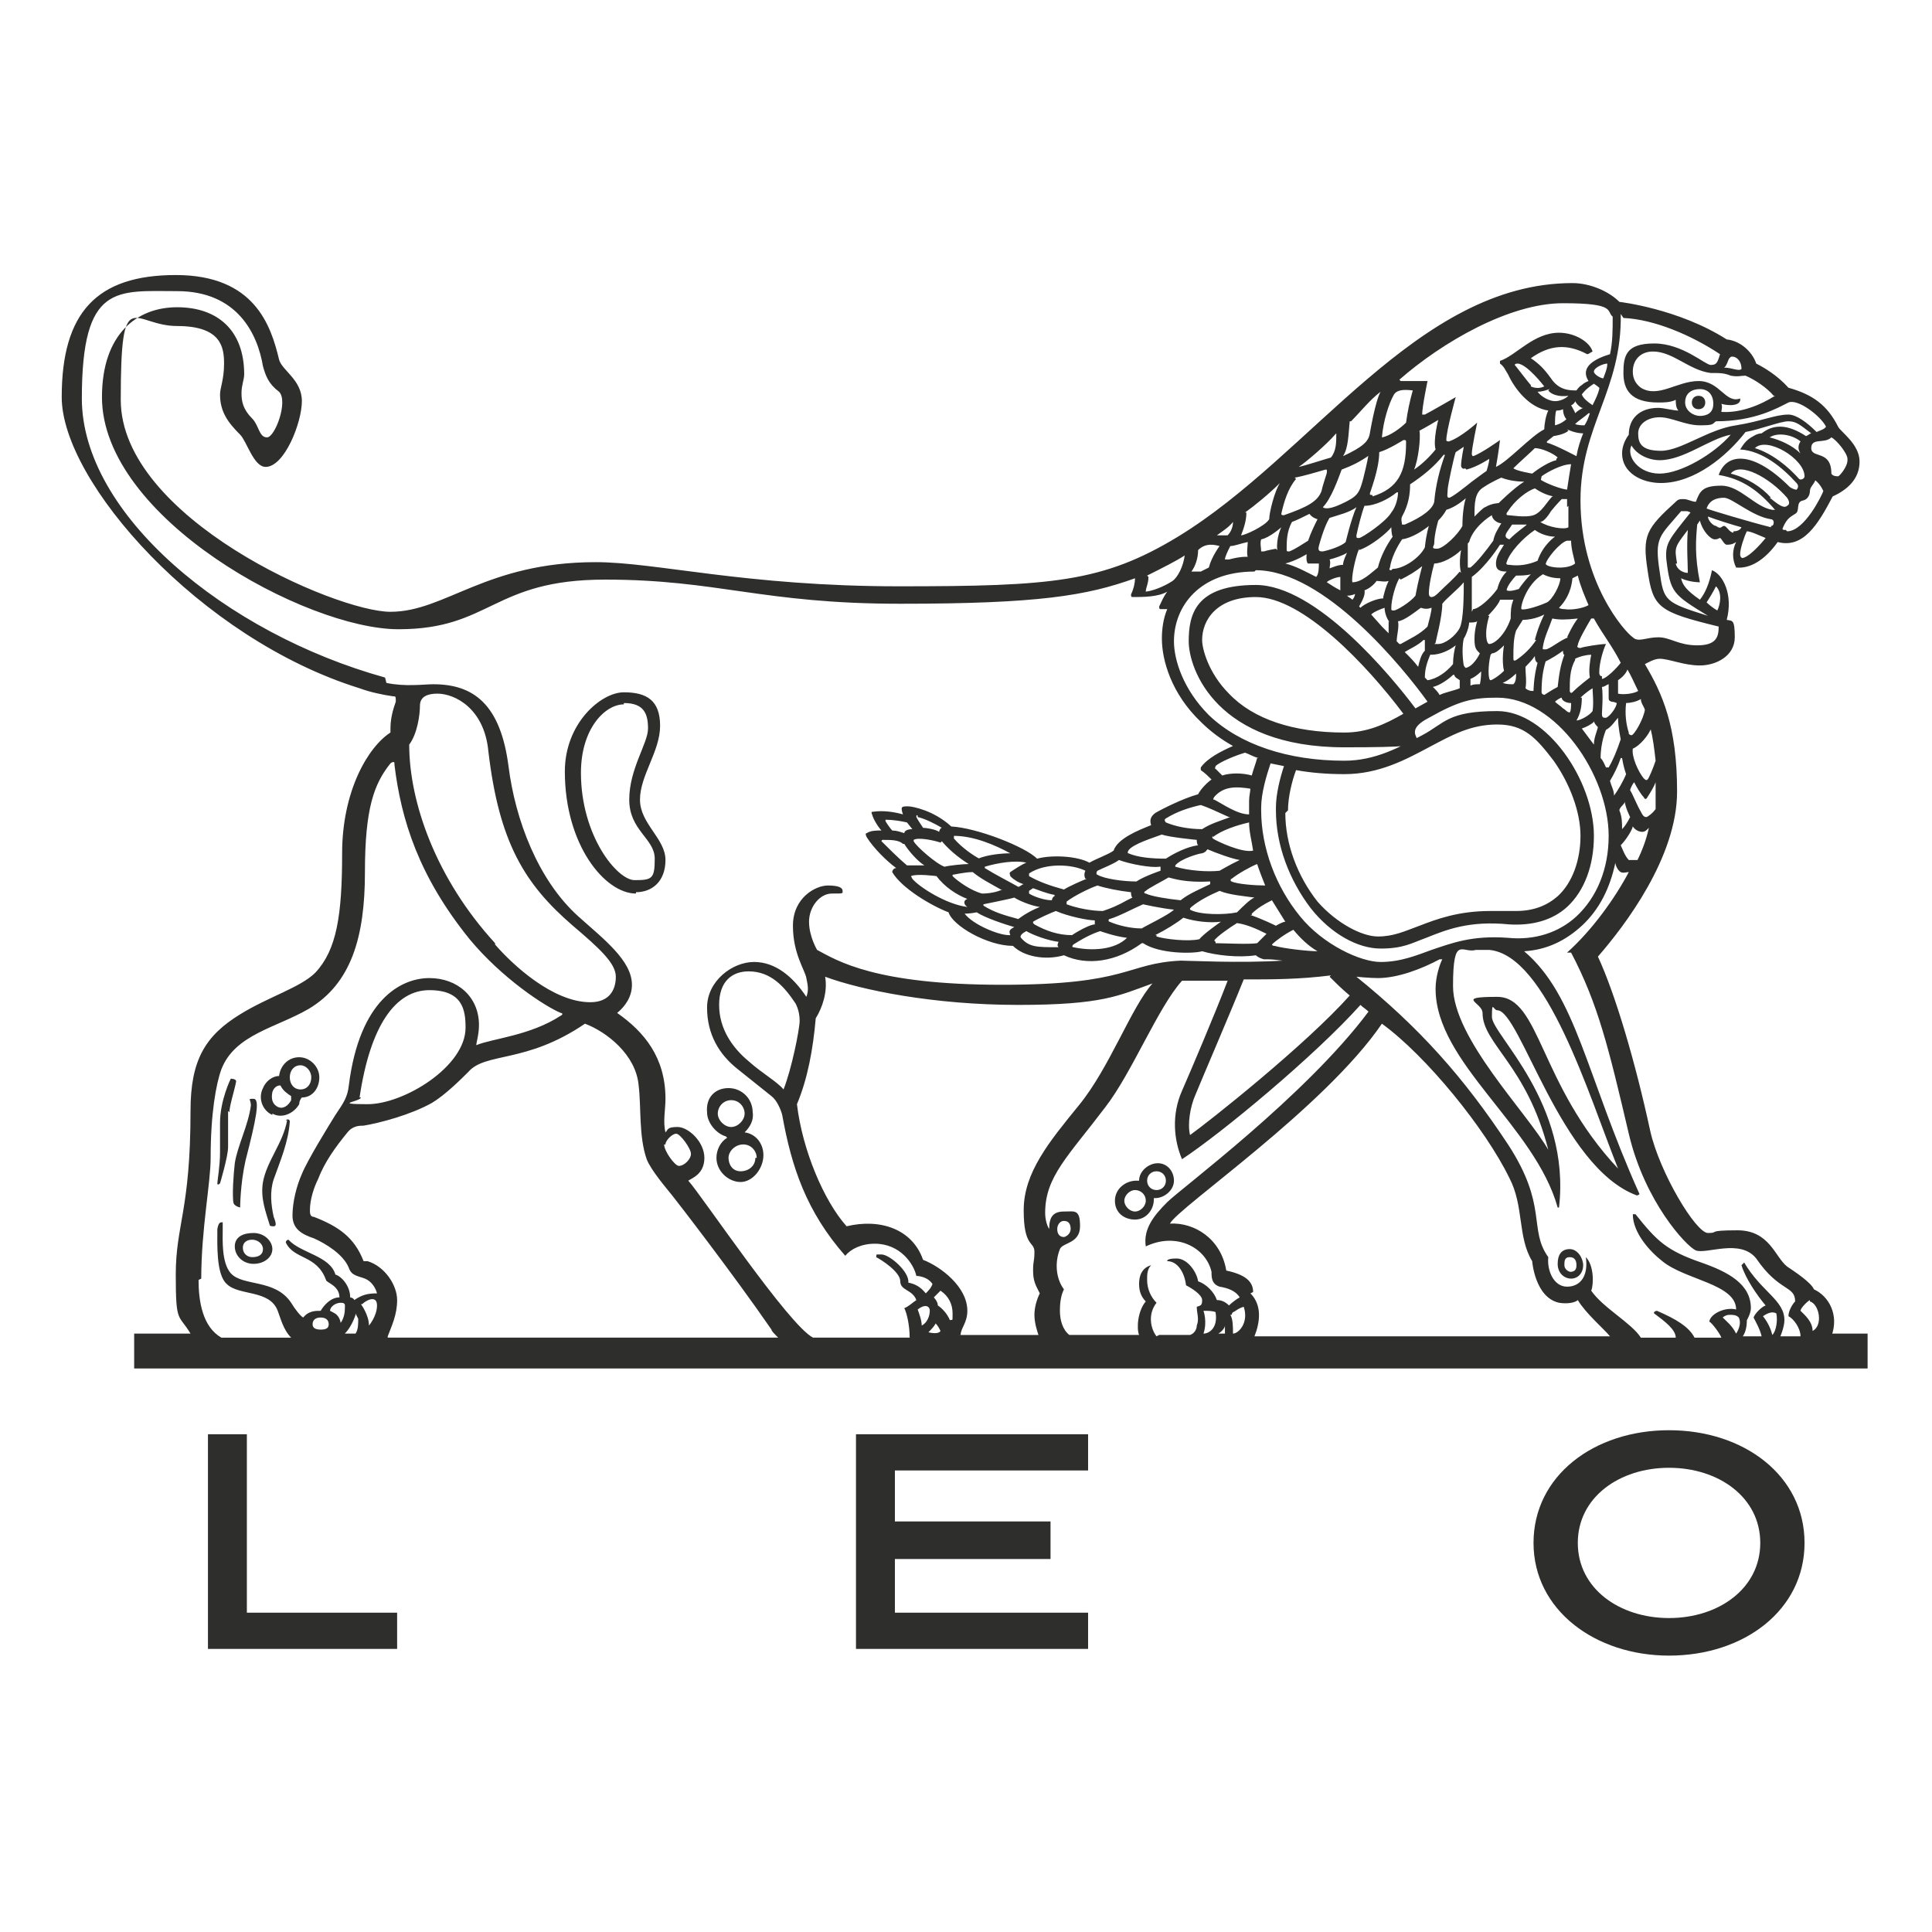
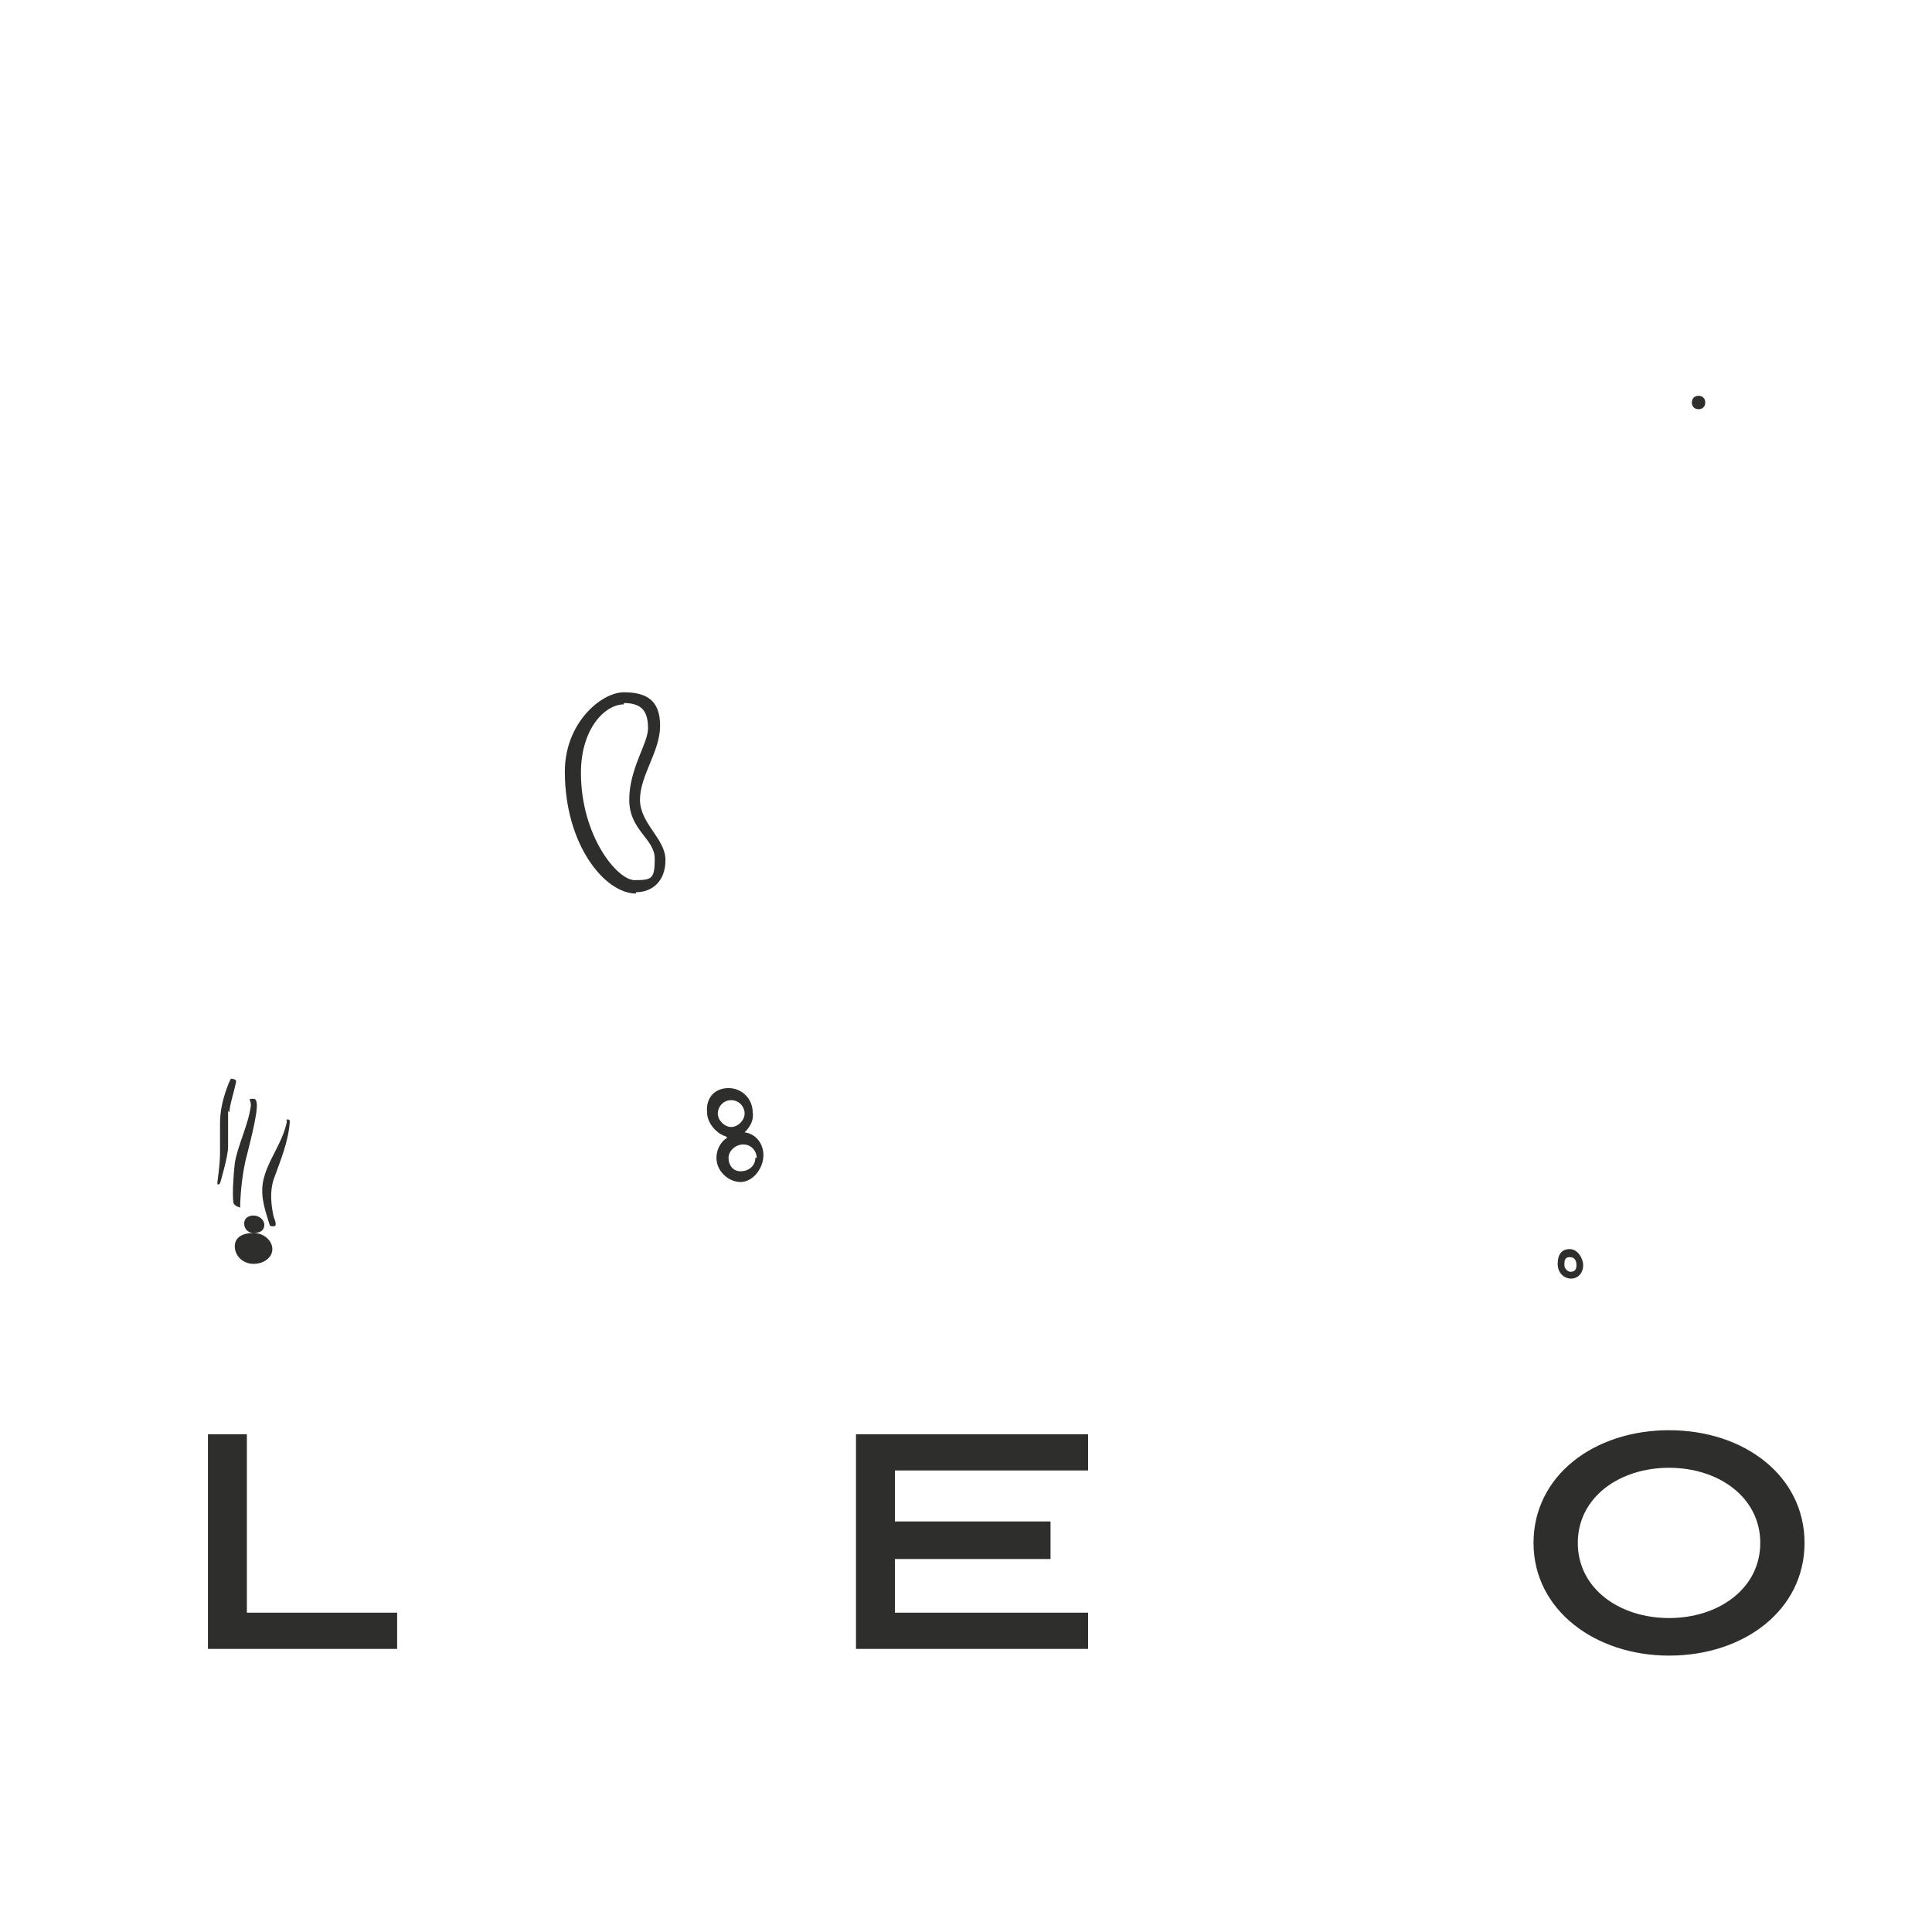
<svg xmlns="http://www.w3.org/2000/svg" id="Layer_1" version="1.1" viewBox="0 0 144 144">
  <defs>
    <style>
      .st0 {
        fill: none;
      }

      .st1 {
        fill: #2e2e2d;
      }
    </style>
  </defs>
  <rect class="st0" width="144" height="144" />
  <g>
-     <path class="st1" d="M136.5,99.6c.6-1.6-.2-3-1.3-3.5-.2-.5-1.4-1.3-2-1.7-.9-.7-1.3-2.7-3.7-2.7s-1.3.2-2.2.2-3.6-4.5-4.3-7.6c-1.1-5.1-2.6-10.2-3.9-13,2-2.3,5.9-7.4,5.9-12.3s-1.1-7.3-2.4-9.5c.2-.1.7-.4,1.1-.4.7,0,1.8.5,3,.5s2.6-.7,2.6-2.1-.2-1.2-.6-1.3c.5-1.9-.3-3.4-1.1-3.7-.2,1-.5,1.7-.9,2.2-1-.7-1.3-1.1-1.4-1.6.4.2,1,.3,1.4.3-.4-2-.3-3.2-.2-4.3l.2-.3c.2.8.8,1.4,1.1,1.4s.3-.1.4-.1.3.5.5.5.4,0,.7-.2c-.3.6-.3,1.3,0,1.9,1,.1,2.1-.5,3.1-1.9,1.9.5,3-1.3,4.1-3.4,1.1-.5,2-1.3,2-2.6s-1.4-2.2-1.6-2.6c-.8-1.6-1.9-2.4-3.7-2.9-.8-.9-1.8-1.5-2.4-1.8-.3-.9-1.2-1.7-2.2-1.8-3.6-2.3-8-2.8-8-2.8-.8-.8-2.2-1.4-3.5-1.4-11.6,0-19.4,12.8-29.4,18.9-5.6,3.4-9.4,3.7-20.8,3.7s-18.1-1.8-22.6-1.8c-8.2,0-11.2,3.7-15.3,3.7s-20.1-7-20.1-15.8.9-5.5,4.2-5.5,3.5,1.6,3.5,2.8-.3,1.8-.3,2.3c0,1.3.6,2.1,1.5,3,.5.5,1,2.4,1.9,2.4,1.4,0,2.7-3.3,2.7-4.9s-1.5-2.3-1.7-3.1c-.6-2.5-1.8-6.3-7.7-6.3s-8.5,2.8-8.5,9.1,10.3,18,22.2,21.7c.8.3,1.8.5,2.5.6.2,0,.2,0,.2.4-.4,1.1-.4,1.7-.4,2.3-1.7,1.1-3.6,4.4-3.6,9s-.4,7.2-2,8.9c-1.1,1.1-3.5,1.8-5.6,3.1-2.6,1.6-3.7,3.4-3.7,7.2,0,7.4-1.1,8.5-1.1,12.2s.2,2.9,1.1,4.4c0,0,0,0,0,0h-4.2v2.6h129.2v-2.6h-2.7ZM86.2,99.6c-.4-.5-.7-1.6,0-2.5-.4-.4-.7-1-.7-1.7,0-.4,0-.8.3-1.1-.7.2-.9.8-.9,1.4s.2,1,.5,1.3c-.6.7-.7,2-.5,2.5h-5.2c-.5-.4-.7-1.1-.7-1.8s.1-1.2.3-1.6c-.6-.8-.7-2-.3-3,.2-.5,1.5-.4,1.5-1.7s-.4-1.1-1.2-1.1-1.1.4-1.1,1.3c-.2-.3-.3-.8-.3-1.2,0-2.7,1.7-4.2,4.5-7.9,2-2.6,3.9-7.4,5.7-9.4.7,0,1.5,0,2.5,0s.6,0,.9,0c-1,2.6-2.7,6.6-3.4,8.2-.8,1.8-.6,3.7,0,5.1,2.9-1.9,9.9-7.7,13.3-11.5.2.2.4.3.6.5-4.7,6.3-14,13.2-15,14.2-1,1-1.8,2-1.6,3.3,2.3-1.1,4.5.1,4.9,1.9,0,.4,0,.9.6,1.1.6.1,1.2.3,1.5.8-.2.1-.6.4-.8.6-.3-.3-.6-.4-.9-.4-.2-.6-.8-1.2-1.4-1.4-.1-.7-.8-1.7-1.6-1.7s-.7.2-.7.2c.8,0,1.3.9,1.4,1.8.4.2,1.2.7,1.2,1.1s-.1.4-.4.5c0,.5.2.9,0,1.4,0,.3-.2.6-.5.7h-2.3ZM69.7,98.6c.2.2.3.4.4.6-.1.2-.5.2-.9.1.2-.2.5-.5.6-.8M69.5,96.8s.5-.5.6-.6c.6.4.9,1,.9,1.7s0,.4-.2.5c-.2-.5-.6-.9-.9-1.1,0-.3-.3-.6-.3-.6M68.7,98.8c0-.4-.2-.9-.3-1.2.5-.4.9-.3.9.1,0,.4-.2.9-.6,1.1M71.6,99.5c0-.5.5-.9.5-1.8,0-1.8-2-3.3-3.3-3.8-.8-2.3-3.2-3.1-5.7-2.5-1.7-1.9-3.3-5.7-3.7-9.1.8-1.9,1.2-4.1,1.4-6.4.5-.8.9-2,.7-3.1,2.7,1,8.1,2.1,14.4,2.1s7.5-.7,10-1.6h0c-1.6,1.8-3.2,6.3-5.5,9.1-2.2,2.7-4.1,5-4.1,7.8s.8,2.3.8,3.1-.1.6-.1,1.4.2,1.1.5,1.7c-.2.4-.4,1-.4,1.6s.2,1.2.3,1.5h-6ZM58.4,81.2h0c-.5-.6-1.6-1.2-2.6-2.1-1.2-1-2.2-2.4-2.2-4.2s1-2.5,2.2-2.5c1.7,0,2.7,1.2,3.5,2.4.2.4.3.8.3,1.3,0,.6-.6,3.6-1.2,5.1M78.8,91.6c0-.3.2-.6.5-.6.4,0,.5.3.5.6,0,.4-.4.6-.5.6-.3,0-.5-.2-.5-.6M78.8,70.6c-1.5,0-2.1,0-2.7-.7-.1-.1,0-.3.4-.5.5.3,1.6.7,2.4.8-.1.2-.1.3,0,.4M75.2,69.7c-.8,0-2.7-.8-3.3-1.6,0,0,.4,0,.9-.1.6.4,2.1.9,2.8,1.1-.4.2-.4.3-.3.6M67.4,62.9c.3.5,1,1.3,1.5,1.6-.4,0-.9,0-1.3,0-.6-.5-1.5-1.4-1.9-1.8,0,0,0-.1.1-.1.6,0,1.2,0,1.5.3M66.1,61.1c.4,0,1.1.1,1.5.2l.4.5c-.3,0-.6.1-.6.3-.3-.1-.6-.2-.9-.2-.1-.1-.4-.5-.5-.7,0,0,0-.1,0-.1M70.2,62.7c.5.6,1.2,1.2,2,1.7-.4,0-1.4.1-1.8.2-.6-.2-2.1-1.5-2.3-1.9,0,0,0,0,0-.1.3-.2,1.4,0,2,.2M68.4,60.9c.5.1,1.3.5,1.8.8-.1,0-.2.2-.2.3-.3-.2-1-.3-1.2-.3-.2-.3-.4-.6-.5-.8,0-.1,0-.2.1-.1M75.4,65.4c.1.1.5.4.9.5-.1,0-.3.2-.4.2-.7-.4-1.7-.9-2.5-1.4,0,0,0,0,0-.1,1-.3,2.3-.5,3.1-.3-.3.1-.9.5-1.2.7-.1.1,0,.2,0,.3M74.7,66.3h0c-.4.2-1,.3-1.5.3-.8-.2-1.8-.9-2.2-1.3,0,0,0-.1,0-.1.1,0,.9-.2,1.5-.2.6.5,1.4.9,2.1,1.3M73,64c-.4-.2-1.3-.8-1.9-1.5,0-.1,0-.2,0-.2,1.5,0,3.1.7,4.2,1.3-.6,0-1.7.1-2.4.4M67.9,65.3c.4-.2,1.9,0,1.9,0,.6.8,1.5,1.4,2.3,1.7-.3.1-.3.4,0,.6-1.6-.2-3.6-1.5-4.1-2.1,0,0,0,0,0,0M73.3,67.5c0,0,0-.1,0-.1,0,0,2-.4,2.3-.5.3.2,1.2.6,1.9.7-1,.4-1.6.9-1.6.9-1.1-.3-1.8-.5-2.6-1M81,65.5c-.3.1-1.4.6-1.7.8-1.1-.3-1.9-.6-2.6-1,0,0,0-.1,0-.2,1.2-.8,3.2-.7,4.2-.2-.1.2-.1.4,0,.6M93.1,41.5h-.2c-.5,0-.9.1-1.3.2h-.3c0-.2.2-.6.4-1,.3,0,.8-.2,1.3-.3,0,.2-.1.9,0,1.1M93.6,42.5c5.1,0,11,7.3,12.8,9.8l-.9.5c-1.8-2.4-7.4-9.2-11.9-9.2s-5,2.2-5,4.2h0c0,2.1,2.1,7.9,11.6,7.9s3-.5,6.3-2.2c2.3-1.3,3.3-1.5,5.1-1.5,4.4,0,8.3,5.8,8.3,10.3,0,2.5-.9,4.6-2.4,6-1.3,1.2-3.1,1.8-5.1,1.6-2.7-.2-4.2.4-5.7.9-1.1.4-2.3.9-3.8.9s-4.3-1.3-6-3.4c-1.8-2.2-2.9-5.1-2.9-7.9s0-.1,0-.2c0-1.1.4-2.4.7-3.3l1,.2c-.3.9-.6,2.1-.6,3.1v.2c0,2.6,1,5.2,2.6,7.3,1.5,1.9,3.5,3,5.2,3s2.3-.4,3.4-.8c1.5-.6,3.2-1.3,6.2-1,1.7.1,3.2-.3,4.3-1.3,1.3-1.2,2-3.1,2-5.3h0c0-4.1-3.5-9.3-7.2-9.3s-3.9.9-5.6,1.8c-1.7.9-3.5,1.9-5.8,1.9-4.2,0-7.8-1.2-10.1-3.4-1.9-1.9-2.6-4.1-2.6-5.5,0-2.6,1.9-5.2,6-5.2M95.1,40.9s-.6.1-.9.2c-.2,0-.2,0-.2,0,0-.3-.1-.6,0-.9.6-.1,1.5-.9,1.5-.9,0,0-.4.8-.3,1.7M97.4,41.2s-.1.7.1.8c.2,0,.8,0,.8,0,0,.3,0,.8-.2,1t0,0c-.8-.4-1.5-.8-2.3-1,.8-.2,1.6-.7,1.6-.7M95.9,40.9c0-.5,0-1.3.4-2,.3-.1.9-.4,1.3-.6.2.3.6.4.6.4-.2.4-.5,1-.7,1.6-.5.3-.9.6-1.4.8-.2,0-.2,0-.2-.2M105.8,32.1c.4-.2,1.4-.8,1.4-.8,0,0-.4,1.5-.2,2.2-.4.5-1,1.1-1.6,1.5.3-.7.5-2.3.4-2.9M107.6,33.9s0,0,.1,0c-.4,1.1-.7,2.3-.8,3.5-.1.5-.8,1.1-2.2,1.7-.1,0-.2,0-.2,0,0-.1-.1-.4,0-.6.5-.9.6-1.7.6-2.4.9-.6,1.8-1.3,2.5-2.2M109.3,35c.8-.2,1.7-.8,1.7-.8,0,.3-.2.9-.2.9,0,0-.3.2-1.1.8-.5.4-1.5,1.2-1.7,1.2s-.1-.3-.1-.6.5-2.6.6-2.8l.6-.4s-.2,1-.2,1.4c0,.2.2.3.3.2M115.4,29.1c.2.3.8.5,1.5.4-.2.2-.6.4-1,.4s-1-.3-1.3-.7c.3,0,.6-.1.9-.2M114.1,28.7c-.2-.2-1.1-1.4-1.2-1.5,0,0,0-.1.2-.1.7,0,2,1.7,2,1.7-.4.2-.8.1-1,0M116.8,31.2c-.2.2-.5.4-.9.5,0-.3,0-.9.1-1.1.1,0,.3,0,.5-.1,0,.3.1.6.3.8M116.8,32s.6.3,1.2.3c-.2.5-.4,1.1-.5,1.7,0,0-1.7-.9-2.2-1,0,0,0-.1,0-.1,0,0,.5-.4.5-.4,0,0,.8-.1,1.1-.4M119.2,29c-.1.4-.3.8-.5,1.2-.3-.2-.7-.5-.8-.8.3-.4.6-.6.9-.8,0,0,.3.2.4.3M118.8,27.7c0-.3.7-.6,1-.6,0,.4-.2.8-.3,1.1-.2,0-.7-.3-.7-.5M118.5,30.8c-.1.3-.2.6-.4.9-.2,0-.5,0-.7-.1.2-.2.8-.6,1-.8M118,30.4c-.2.1-.4.2-.6.4,0-.1-.2-.4-.3-.6.1,0,.3-.2.3-.3.1.2.3.4.5.5M119.4,51.2c.2,0,.4-.2.5-.2,0,.3,0,.6,0,.9,0,.3,0,.3.2.4,0,0,.2,0,.4.1,0,.3-.5,1-.8,1.1-.2,0-.3,0-.3-.3,0-.2.1-1.3,0-2M119.7,54.4c.4-.2.7-.7.9-.9,0,.7.2,1.6.2,1.6-.3.9-.6,1.6-.9,2.1,0,0-.1,0-.2,0-.1-.2-.2-.5-.4-.7,0-1.2.4-2.1.4-2.1M120.9,56.5h0c.1.6.2.9.3,1.2-.2.5-.6,1.2-.9,1.6,0-.4-.2-.7-.3-1.1.3-.5.6-1.1.8-1.7M121.1,59.7c0,.4.4,1.2.4,1.2-.2.4-.4.7-.6.9,0-.5,0-.9-.2-1.4,0-.2.3-.4.4-.6M121.4,54.6c-.2-.6-.3-1.4-.2-2.2.3,0,.8-.1,1.1-.3,0,.3.2.5.3.8-.1.7-.8,1.9-1,1.9,0,0-.1,0-.2-.1M120.6,51.7c0-.4,0-.8,0-1,.3-.2.6-.5.7-.8.3.5.5,1,.8,1.6-.3.2-1.1.3-1.5.2M119.4,50.4c-.2,0-.2-.2-.2-.3,0-.7.3-1.7.5-2.1-.4,0-1.7.2-1.9.3-.2,0-.3-.1-.2-.2,0-.3.7-1.5,1-2h.2c.6,1.1,1.4,2.1,2,3.3-.3.4-1.1,1.2-1.4,1.2M113.7,49.7c.1-.1.5-.5.7-.8,0,.1,0,.4.2.5-.3,1.1-.3,2.1-.3,2.1,0,0,0,0-.1,0-.2,0-.4-.1-.5-.2.1-.5,0-1.1,0-1.5M114.5,47.7c-.4.6-.9,1.1-1.5,1.5-.2.1-.2,0-.2-.2,0-.7,0-1.4.2-2l.5-.8c.9,0,1.6-.4,1.6-.4h0c-.5,1-.7,1.9-.7,1.9M109.3,49.8c0,0-.1,0-.2-.2,0,0-.2-1.1,0-2,.2-.3.4-.9.4-1.2.2,0,.5,0,.6-.1,0,0-.2.6-.2,1.3s.1.8.4,1.1c0,0-.5,1.1-1.2,1.1M110.4,49.7c0,.4,0,.9-.1,1.3-.3,0-.5,0-.7.1,0-.1,0-.3,0-.5.3-.1.8-.5,1-.8M104.3,48h0c0,0-.1-.1-.2-.2,0-.4.2-1.1.1-1.5.4,0,1.3-.7,1.7-1,.3.1.5.1.8,0,0,.3-.2,1-.3,1.4-.6.6-1.3.9-2,1.3M106.2,47.7v.8c-.3.3-.4.8-.5,1.2-.3-.4-.6-.7-1-1.1.3-.2,1-.5,1.4-.9M104.4,43.2c.6-.3,1.1-.6,1.6-1,0,0-.3,1.1-.5,2.2-.4.5-1.4,1.1-1.6,1.1s-.2,0-.2-.2c0-.6.3-1.7.6-2.2M103.7,42.5c-.1,0-.2,0-.1-.2.1-.7.5-1.5.9-2.1.7-.1,1.5-.6,2-1,0,0-.2.6-.3,1.6-.4.8-1.6,1.6-2.4,1.6M108.8,42.6c-.5.6-1,1-1.5,1.5-.2.2-.4.4-.6.4s-.2-.2-.2-.3c0-.5.2-1.5.4-2.2.6,0,1.5-.5,2-1-.2,1.1,0,1.7,0,1.7M106.7,48.8c.6,0,1.3-.3,1.8-.7-.1.3-.2.9-.2,1.4-.5.6-1.2,1.1-1.9,1.2,0,0-.1-.1-.2-.2,0-.7.2-1.2.4-1.7M108.4,50.3c0,.2.3.3.4.4,0,.1,0,.5,0,.6-.5.2-1.1.3-1.5.5-.1-.2-.3-.4-.5-.6.5-.1,1.2-.6,1.5-.9M108.8,46.8c-.3.6-1.1,1.2-1.6,1.2s-.2,0-.2-.1.5-1.9.5-2.9c.3-.4,1.2-1.1,1.6-1.6,0,.8,0,2.8-.3,3.4M109.5,40.4c.3-1.1,1.5-1.9,1.7-2,0,.3.4.6.7.6-.3.5-.5.8-.6,1.3-.5.7-1.2,1.6-1.7,2,0,0-.2,0-.2,0,0-.5,0-1.3,0-1.8M109.7,45.6h0v-2.6c1.1-.8,2.1-2.4,2.1-2.4,0,0,.1,0,.3,0-.3.5-.6.9-.6,1.4s.3.6.8.6c-.4.4-.6.9-.7,1.3-.5.7-1.4,1.5-1.8,1.5M115,42.8c.4.2.8.3,1.3.3,0,.5-.6,1.6-1,1.8-.9.4-1.8.6-1.9.5-.1-.1.3-1.8,1.6-2.6M113.2,43.9c-.3.1-.7.2-.9.1,0-.3.5-.9.7-1.1.3,0,.8,0,1.1-.1-.3.3-.7.8-.9,1.1M115.2,42.1c0-.4,1.1-1.7,1.6-1.8.2,0,.2,0,.3,0,0,.6.2,1.2.3,1.7-.6.5-2.2.3-2.2,0M116.9,37.7c0,.2,0,.5,0,.7,0,.3,0,.6,0,.9-.3.2-1.5,0-2.1-.4.2,0,.5-.3.8-.8.4-.5.8-.9.8-.9h.4c0,.2,0,.3,0,.4v.2h0ZM116.9,36.5c-.5,0-1.7-.5-2-.7-.1,0,0-.2,0-.3.4-.3,1.5-.9,2.2-.9-.1.6-.2,1.2-.3,1.9M115.7,37c-.4.4-.8,1.2-1.4,1.4-.6.2-1.7,0-1.9,0-.2,0-.1-.2,0-.3.5-.8,1.4-1.5,2-1.7.3.2.8.5,1.4.6M112.7,39.1c.2,0,.7,0,1.1,0-.2.2-.7.5-1.3,1.1-.6-.2-.1-.6.2-1.1M114.4,39.5c.4.3,1,.5,1.5.5,0,0-.9.6-1.3,1.8-.7.3-1.4.4-2.1.3-.1,0-.3,0-.2-.2.2-.7,1.2-1.8,2.1-2.4M110.9,45.9s.8-.8.9-1.2c0,0,.6,0,1,0-.2.5-.2.9-.2,1.4-.4,1.2-1.2,1.9-1.6,1.9-.2,0-.4-.8,0-2.1M111.2,48.7c.3,0,.7-.4.9-.6,0,0-.2,1.1,0,1.9-.4.4-.9.7-1,.7-.2,0-.2-1.1,0-1.9M113,50.2c0,.3,0,.6-.2.8-.3,0-.5,0-.8-.1.5-.2,1-.7,1-.7M116.4,52c0,.2.3.4.7.4,0,.2,0,.6-.1.7-.2,0-.3-.2-.5-.3-.2-.2-.4-.3-.6-.5.1-.1.4-.3.5-.3M115.2,51.8c0,0-.3,0-.3-.2,0-1,.1-1.6.3-2.3.4-.2.9-.5,1.3-.8,0,.1,0,.3.1.3-.3.8-.4,1.5-.5,2.4-.4.2-1,.6-1,.6M116.9,47.5c-.6.2-1.4.9-1.7.9s-.2,0-.2-.2c.1-.7.5-1.5.7-2.1.5.1,1,.1,1.9,0-.4.5-.8,1.4-.8,1.4M117.4,49.1c.4-.2.9-.3,1.2-.3-.1.5-.2,1.2-.1,1.7,0,0-.8.6-1.3,1.1-.1.1-.2,0-.2-.1,0-.8,0-1.6.4-2.3M117.8,52s.4-.4.9-.7h0c0,.3.1,1.1,0,1.7-.2.3-.9.7-1.2.7h0c.3-.5.4-1.1.4-1.7M118.8,53.7c0,.2.2.4.3.5-.1.4-.3.8-.3,1.3,0,0,0,0,0,0-.3-.4-.6-.8-.9-1.2.3-.1.7-.3.9-.5M116.6,45.4c-.3,0-.4-.1-.4-.1.4-.4.9-1.1,1-2.2l.4-.2c.2.8.5,1.5.8,2.2-.3.2-1.2.4-1.8.3M116,34.2s0,0,0,.1c-.5.1-1.3.6-1.8,1,0,0-1.2-.2-1.4-.4.5-.5,1.2-1.1,1.6-1.5.5,0,1.4.4,1.7.7M113.6,35.9h0c-.8.5-1.9,1.6-1.9,1.6,0,0-.5,0-1,.3-.1,0-.5.4-.8.7,0-1,0-1.8.7-2.2.6-.4,1.3-.7,1.3-.7.5.2,1.1.3,1.8.3M109.3,37c-.2.5-.3,1.4-.3,2.2-.3.6-1.4,1.7-1.9,1.7s-.2-.2-.2-.4c0-.7.3-1.7.3-1.7.3-.3.5-.6.6-.8.7-.2,1.4-.8,1.6-1M102.3,36.9c-.1,0-.2,0-.2-.1,0-.1.7-1.8.7-3.1.7-.2,1.8-.9,1.8-.9.2,0,.2,0,.2.2,0,2.2-.6,3.4-2.5,4M104.2,36.7c0,.3-.1,1-.5,1.5-.4.7-2.2,1.9-2.4,1.9s-.2,0-.2-.2c.1-.5.4-1.7.6-2.2.8,0,1.8-.5,2.4-1M101.3,41c.9-.3,2.1-1.3,2.4-1.7,0,0,0,.5.1.7-.5.7-.9,1.5-1.1,2.3-.5.4-1.2,1.1-1.9,1.1-.1-.3.2-1.8.5-2.5M103.5,46.3c0,.2,0,.6,0,.9-.2-.2-.4-.4-.5-.5l-.8-.9c.2-.2.7-.4,1-.5,0,.4.2.9.4,1.1M103.1,44.6c-.5,0-1.4.4-1.7.7,0,0,0,0-.1-.1.1-.2.5-.8.4-1.2.3-.1.7-.4.9-.7.3,0,.6.1.9,0-.2.4-.3.8-.4,1.2M99.1,42.4c0-.2.1-.5,0-.7.4-.1,1-.3,1.3-.5,0,0-.3.6-.3.9-.4,0-.8.2-1.1.3M99.9,42.9v1.1c-.4-.2-.7-.4-1-.6,0,0,0,0,0,0,0-.1.7-.4,1-.4M101,44.2c0,.3-.2.5-.2.5-.1-.1-.3-.2-.4-.3.3,0,.6-.1.7-.2M100.3,40.4c-.3.3-1.2.6-1.7.7-.2,0-.4,0-.3-.4.3-1.1.6-1.8.8-2.1.6-.2,1.5-.4,2-.8-.4.9-.8,2.6-.8,2.6M104.6,53.2c-1.4.8-2.7,1.4-4.4,1.4-3.8,0-6.8-1-8.6-2.9-1.5-1.5-2-3.3-2-4,0-1.5,1.1-3.2,4-3.2,3.5,0,8.3,5.1,11,8.7M115.4,85.7h0c-1.6-2.8-7.1-8.3-7.1-12.2s.7-2.4,1.7-2.7c.3,0,.6,0,1,0,4.3.4,7.4,10.8,9.6,16.3,0,0,0,0,0,0-5.9-6.3-5.8-12.8-9-12.8s-1.1.4-1.1,1.2c0,2.3,3.3,3.9,4.9,10.2M92.4,64.1s-.4.2-.6.3c-.2.1-.9.5-.9.5-.9.1-2.3,0-3.3-.3,0,0,0,0,0-.1.4-.5,1.8-.9,2-.9.3-.1.3-.2.4-.3.7.3,1.8.7,2.4.8M90.4,62.4c.6-.5,1.8-.9,2.7-1.1,0,.7.2,1.4.3,2.1-.8.2-2.7-.7-3-.9,0,0-.1-.1,0-.2M90.2,65.7c0,0,0,.1,0,.2-.6.3-1.6.7-2.2,1.2-1-.1-2.2-.3-2.6-.5-.1,0-.2-.1,0-.2.2-.2,1.2-.7,1.7-1,.4.1,1.3.4,3.1.3M88.8,67.6c.6-.5,1.4-.9,2.1-1.2.7.3,1.9.4,2.6.5-.3.1-.9.7-1.3,1.1-.9.2-2.8.2-3.5-.2,0,0,0,0,0-.1M91.8,65.7c-.1,0-.1-.2,0-.2.5-.4,1.4-.9,1.9-1.1.2.6.4,1.1.6,1.6-.7,0-2.1-.1-2.5-.3M96,60.4c0-1,.3-2.2.6-3,1.1.2,2.3.3,3.6.3,2.6,0,4.6-1.1,6.3-2,1.7-.9,3.1-1.7,5.1-1.7s2.9,1,4.2,2.7c1.2,1.7,2,3.8,2,5.6s-.6,3.5-1.7,4.5c-.8.7-1.8,1.1-3.1,1.1s-.4,0-.5,0c-.5,0-.9,0-1.4,0-2.4,0-4,.6-5.3,1.1-1.1.4-1.9.8-3.1.8s-3.1-1-4.5-2.6c-1.5-1.9-2.4-4.3-2.4-6.6M93.7,56.5c-.1.4-.3.9-.4,1.3-.7-.2-1.6-.2-2.2,0-.2-.2-.4-.4-.5-.5-.1,0,0-.1,0-.2.3-.3,1.5-.8,2.2-1,.3.1.6.3,1,.4M93.2,58.7c0,.3-.1.6-.1,1,0,0,0,.2,0,.3,0,0,0,0,0,.1,0,.1,0,.3,0,.4v.2c-.9,0-2-.8-2.6-1.1-.1,0-.1,0,0-.2.7-.8,1.6-.8,2.8-.6M91.7,60.9h0c-.8.3-1.5.5-2.1.9-1,0-2-.2-2.7-.5,0,0-.2-.2,0-.3.8-.5,1.7-.8,2.6-1,.6.2,1.2.5,2.1.9M89.2,62.6c0,.1,0,.3.1.4-.8.1-1.8.6-2.4,1-1.1,0-2.1-.1-2.8-.4,0,0-.1,0,0-.2.3-.5,2-1,2.5-1.2.5.2,2.6.4,2.6.4M86.5,64.6s0,.1,0,.3c0,0-1.2.4-1.8.8-1,0-2.4-.2-2.9-.5-.1,0-.1-.2,0-.3.4-.2,1.2-.5,1.6-.8.8.3,2.4.6,3,.5M84.3,66.5c0,.1,0,.3.1.4l-.4.2c-.7.4-1.2.6-1.8.8-.8,0-1.9-.2-2.7-.5,0,0,0-.1,0-.2.5-.4,1.7-1,2.3-1.2.6.2,1.6.4,2.5.5M78.6,66.8c-.1,0-.2.2-.2.3-.6,0-1.4-.3-1.7-.5,0,0,0-.1,0-.2l.3-.2c.3.1,1,.4,1.6.5M77,68.8c0,0,0-.1,0-.1.3-.2,1.4-.7,1.7-.8.9.4,2.4.7,2.9.7,0,.1,0,.2,0,.3-.3,0-1.1.4-1.7.8-1,0-1.9-.3-2.8-.8M80,70.4c1.1-.7,1.7-.9,2-1,0,0,1.1.4,2,.5-.9.9-2.6,1-4,.7-.1,0-.1-.1,0-.2M82.7,68.7c-.1,0-.1-.2,0-.2.7-.2,1.8-.8,2.5-1.1,0,0,1.3.3,2.3.4-.4.4-2.1,1.2-2.4,1.4-.8,0-1.7-.2-2.4-.5M86.1,69.7c.8-.4,1.6-.9,2.1-1.3.9.3,2,.4,2.8.3,0,0-1.3.9-1.6,1.3-.8.2-2.6,0-3.2-.2,0,0,0,0,0-.1M90.5,70.1c.2-.3,1.2-1,1.7-1.3.7.1,1.4.4,2.2.8l-.7.7c-.6.1-2.6,0-3.1,0,0,0,0,0,0-.1M93.3,68.2c0,0,0,0,0-.1.4-.4.9-.7,1.5-1,.3.5.7,1.1,1,1.6-.2,0-.7.3-.7.3,0,0-1-.5-1.9-.8M94.8,70.4c.3-.3,1-.8,1.6-1.1.5.6,1.1,1.2,1.8,1.6-.7,0-2.5-.2-3.2-.4-.2,0-.2-.1-.2-.2M99.1,72.8c.4.4.9.9,1.5,1.4-3.3,3.7-10.5,9.4-11.9,10.4-.2-.8,0-2.1.4-3,.7-1.7,2.6-6.1,3.6-8.6,2.2,0,4.1,0,6.5-.3M91.8,98c0,0,0-.1.1-.2.1,0,.4-.3.8-.4.4,1.2-.4,2-.8,2,0-.5,0-1.1-.2-1.4M91.4,99.4c-.1,0-.5,0-.6,0,.2-.1.5-.4.5-.6,0,.2,0,.5,0,.6M89.7,97.7c.3,0,.7,0,.9.1.2,1.2-.5,1.6-.9,1.6.3-.9,0-1.7,0-1.7M93.4,96.3c0-.8-.6-1.3-2-1.6-.4-2.4-2.4-3.6-4.2-3.5.6-1.2,11.5-8.6,15.8-14.9,3.3,2.4,7.7,7.8,9.5,11.5,1.1,2.1.6,4.4,1.7,6.2,0,0,.2,2.7,2,3.1.6.1,1.2,0,1.4-.2.6,1,1.9,2.1,2.4,2.7h-26.5c.4-1,.6-2.3-.3-3.2M128.4,98.2s.2-.2.5-.2.5,0,.7.2c.2.4,0,.9-.2,1.2-.3-.6-.7-.9-1-1.2M132.1,99.5c-.1-.4-.3-.9-.7-1.4.3-.2.7-.4,1-.2.1.5,0,1.3-.3,1.6M134.9,97c.7.2,1,1.8.2,2.2,0-.7-.6-1.2-.9-1.5,0-.2.5-.7.7-.8M117.1,71c2,3.8,2.8,7.1,4.3,13.5,1.2,5.1,4.3,8.4,5,8.7.8.3,3.3-.9,4.5.6,1.7,2.5,2.9,2,2.9,3.2-.2.2-.5.7-.5,1.1.4.2.9.9.9,1.5h-1.5c0,0,.3-.7.3-1.2,0-1.5-1.7-2.1-3-4.3,0,0-.1.1-.2.2.3,1,1.2,2.3,1.8,3-.3.1-.8.6-.9.9.1.2.5.9.6,1.4h-1.4c.2-.3.3-.7.3-1.2,0,0,.3-.5.3-.9,0-1.8-1.7-2.7-3.7-3.4-2.6-.9-3.3-1.6-4.9-3.6,0,0-.2,0-.2,0,0,1.4,1.3,2.8,2.2,3.5,1.7,1.4,5.5,1.7,5.5,3.6-.8-.2-1.9.3-2,.9.2.1.8.9.9,1.2h-2c-.4-.8-1.4-1.4-2.8-2-.1,0-.3.1-.2.2.8.6,1.6,1.2,1.6,1.8h-2.6c-.7-1.1-2.8-2.2-3.7-3.5.2-.5.2-1.9-.4-2.5.2,1.4-.4,2.2-1.4,2.2s-1.5-1.2-1.4-2.2c-1.5-2.1,0-3.8-3-8.4-3.3-5-6.6-8.7-11.3-12.5,0,0,1,.1,1.6.1,1.5,0,3.3-.7,4.6-1.4,0,0,.2,0,.2,0-.2.4-.5,1.3-.5,2.2,0,5.5,7.4,10.2,9.1,16.3h.1c.9-7.8-5-12.9-5-14.2s.1-.5.4-.5c1.7,0,4.7,11.7,10.4,13.8,0,0,.1,0,.2-.1-4-8.9-4.7-14.8-8.6-18.1,1.7-.1,3.1-.8,4.3-1.9,1.3-1.2,2.1-2.8,2.5-4.7,0,.2.2.6.4.7.2.1.4,0,.6,0-1,1.9-2.7,4.3-4.6,6M122.1,64.1c-.2,0-.5,0-.7,0-.3-.3-.5-.9-.6-1.1.3-.3.8-1,.9-1.4.2.3.5.4.7.4s.3-.1.5-.3c-.2.9-.5,1.7-.9,2.5M123.4,58.9c0,.5,0,1,0,1.4-.2.3-.6.6-.7.6-.2,0-.3-.2-.4-.4-.3-.5-.6-1.3-.8-1.6,0-.1.2-.5.3-.6.2.4.5.9.7,1.1.1.2.2.2.3,0,.2-.3.5-.8.6-1.1,0,.2,0,.3,0,.5M123,54.2c.2.8.3,1.6.4,2.5-.2.6-.5,1.3-.6,1.4-.1.1-.2,0-.3-.1-.4-.5-.9-1.6-.8-2.2.5-.2,1.2-1,1.4-1.6M127.9,43.7c.5.5.3,1.4.1,1.8-.2-.1-.6-.4-.8-.6.2-.3.5-.8.7-1.2M125,42c-.2-1.2-.2-1.2.8-2.5-.1,1.2,0,2.5,0,3.2-.3,0-.8-.2-.9-.7M124.2,41.7c.3,2.5.5,2.6,3.1,4.2,0,0,0,0,0,0-3.2-1-3.3-1.1-3.6-3.3-.4-2.6,0-2.6,1.6-4.5,0,0,.1,0,.3,0,.2,0,.2,0,.4.1-1.6,2-1.9,2.3-1.8,3.5M129.2,39.7c-.3,0-.5-.5-.7-.5s-.2.3-.6,0c-.2,0-.6-.4-.6-.7.5.2,2.1.7,2.5.8-.1.2-.3.3-.6.3M129.9,41.6c-.1,0-.2-.1-.2-.3,0-.4.3-1.3.5-1.7.3,0,.9.3,1.4.5-.4.5-1.3,1.5-1.8,1.5M132,39.3c-1.6-.4-4.6-1.3-4.8-1.4.2-.6.7-.8,1.3-.8s2.1,1.4,3.5,1.6c.1,0,.2.1.2.2,0,.1,0,.3-.2.3M133.1,39.5c-.2,0-.3,0-.2-.2.3-.7.6-.8.9-1,.4-.2,0-.9.6-1,.4-.1.5-.5.5-.7,0-.3.3-.5.4-.8.4.3.6.8.6.8-.1.3-1.4,3-2.7,3M132,37.1c-.7-.8-1.8-1.5-3-1.8.7-.9,2.9.3,4.2,1.8.2.3.2.5,0,.6-.3.3-1-.4-1.3-.6M134.2,33.8c-.6-.6-1.5-1-2.3-1.2.6-.4,1.7-.2,2.3.3-.2.3-.2.6,0,.9M134.5,35.5c0,.2-.3.3-.4.2-.8-.9-2-1.9-3.3-2.3.9-.9,3.7.8,3.7,2.1M137.7,34.3c0,.5-.6,1.2-.7,1.2s-.4,0-.5-.2c0-1.8-1.5-1.1-1.5-1.9s1-.3,1.5-.8c.4.2,1.2,1.2,1.2,1.6M133.3,30c.7-.3,2.4,1,2.8,1.8-.1.2-.5.3-.7.4-.7-.7-1.5-1.3-2.1-1.3-1,0-2,.5-3.9.8-2.1.3-4.1,1.9-5.6,1.9s-1.7-.6-1.7-1.3.7-1.2,1.6-1.2,1.9.6,3,.6.9-.1,1.2-.3c2.9,0,4.6-1,5.4-1.4M129,32.4c-1.2,1.4-3.7,2.9-5.3,2.9s-2.5-1.3-2.1-2.1c.4.7,1.3,1.1,2.1,1.1,1.8,0,3.7-1.6,5.3-1.9M125.6,30c0-.7.5-1,1.1-1s1,.4,1,1.1-.5.9-1,.9-1.1-.4-1.1-1M132.3,29.5c-1.1.7-2.6,1.3-4,1.2,0-.1.1-.4,0-.6.7.2,1.5.1,1.4-.4-1.1.4-1.5-1.3-3.1-1.3s-3,1.3-4.3.5c-.4-.3-.6-.7-.6-1.2,0-.9.6-1.5,1.5-1.5,1.5,0,2.7,1.4,4.3,1.6.7,0,1,0,1.5.2.5.1.8,0,1.1,0,.7.3,1.6.9,2.1,1.5M129,26.6c.3-.1.8.2.8.9-.2.2-.7-.1-1.3-.1.2-.1.3-.6.4-.7M121,23.7c2.3.1,5.1,1.3,7.2,2.7-.2.7-.3.8-.7.8s-2.1-1.6-4.2-1.6-2.3.9-2.3,2.2.6,2.2,2.6,2.2c.4,0,.9,0,1.3-.2,0,.2,0,.6.2.8-.4,0-1.1-.2-1.5-.2-1.4,0-2.2.8-2.2,2-.3.4-.5.9-.5,1.4,0,1.4,1.4,2.2,2.9,2.2,2.5,0,4.9-2,6.3-3.8,1.1-.2,2.6-.8,3.2-.8s.9.3,1.7.9c-.1,0-.3.2-.4.2-.6-.4-1.3-.7-1.9-.7s-1,.2-1.4.5c0,0-.3,0-.6.2-.6.3-.8.7-1,1,1.7.1,3.2,1.4,4.2,2.5.1.1.2.3,0,.5,0,0-.2,0-.5-.2-2.7-2.7-4.7-2.6-5.3-.9,1.8.3,3,1.2,4.2,2.6,0,0-.1,0-.2,0-1.3-.2-2.4-1.8-3.8-1.8s-1.6.4-1.9,1.2c-.3,0-.6-.2-.9-.2-.3,0-.4,0-.6.2-2.2,2-2.5,2.5-2.1,5.1.4,2.8.8,3.1,5.3,4.2,0,.8-.2,1.4-1.6,1.4s-2-.6-2.9-.6-1.5.4-1.9,0c-.6-.4-3.9-4.1-3.9-10.2,0-5.6,3.1-8.2,3-13.9M104.3,28.3c3.2-2.8,8.2-5.7,12.2-5.7s3.2.6,3.7,1c0,1,0,1.9-.2,2.8-1,.3-2.3.9-1.6,2,0,0-.3.1-.5.3-.2.1-.4.4-.4.4-.5,0-1.3,0-1.9-.9-.5-.7-.9-1.1-1.5-1.5,1.4-1,2.7-1.1,4.2-.3.1,0,.2-.1.4-.2-.2-.7-1.3-1.4-2.5-1.4-1.9,0-3.2,1.7-4.4,2.1,0,.1,0,.2,0,.2.3.2.4.5.6.8.5,1.1,1.6,2.5,3,2.7-.2.4-.3,1.1-.3,1.4-1,.5-2.7,2.4-3.6,2.8.2-1.1.3-2,.3-2,0,0-1.4,1-2,1.2,0,0-.1,0-.1-.2,0-.4.4-2.3.4-2.3,0,0-1.2,1.1-2.1,1.4-.1,0-.2,0-.2-.1,0-.7.7-3.2.7-3.2,0,0-1.9,1.1-2.3,1.3-.1,0-.2,0-.2,0,0-.6.4-2.5.4-2.5,0,0-1.5,0-2,0h0ZM103.9,29.4c.2-.3.6-.4,1.4-.3-.2.7-.4,1.6-.5,2.4-.4.4-1.2,1-1.8,1.1.1-1.2.5-2.5.9-3.2M100.7,31.4c.7-.7,1.4-1.6,2.2-2.2h0c-.4.7-.8,3.1-.8,3.1-.1.6-.5,1-2,1.7.4-.6.4-1.6.5-2.6M102,33.9c-.1.6-.3,1.4-.4,1.8-.3,1.1-.4,1.3-1.7,1.9-1.1.5-1.3.2-1.3.2.6-.6,1.1-2,1.4-2.8.8-.3,1.4-.6,2.1-1.1M99.6,32.3h0c0,.7,0,1.3-.4,1.8-.7.2-1.9.6-2.4.7.6-.4,2.1-1.7,2.7-2.4M96.5,35.6c.6-.1,1.6-.4,2.3-.6.1,0,.1,0,.1.2,0,.1-.3.9-.4,1.4-.3.8-1.1,1.2-2.8,1.8-.1,0-.2,0-.2-.1.2-.9.5-1.9,1.1-2.6M92.8,38.2c.7-.5,1.8-1.4,2.6-2.2-.4.6-.8,2.2-.8,2.7-.3.5-1.8,1.2-2.1,1.2.2-.5.4-1.1.4-1.7M91.9,38.9c0,.3-.1.7-.4,1h-.8c.4-.3.9-.6,1.2-1M89.3,41c.4-.4.9-.5,1.6-.3,0,0-.6.8-.8,1.6-.2.1-.4.2-.6.3-.3,0-.5,0-.7,0,.3-.4.5-1,.5-1.6M85.5,42.9c1-.5,2.2-1.1,2.8-1.5-.1.8-.5,1.6-.9,1.9-.3.2-1.2.7-2,.8,0-.3.2-.6.2-1.1M28.7,50.5c-11.9-3.3-22.6-12.2-22.6-20.8s2.6-8,7.1-8,6,3.2,6.4,5.6c.2.7.4,1.3,1.2,1.9.7.7-.3,3.4-.9,3.4s-.6-.9-1.1-1.4c-.7-.7-.8-1.3-.8-1.9s.2-1,.2-1.4c0-3.3-2-5-5-5s-5.6,2-5.6,6.7c0,9,15.2,17.3,22.1,17.3s7-3.7,15.4-3.7,11.7,1.8,22,1.8,13.9-.6,17.5-1.9c0,.3-.1.8-.3,1.2,0,.1,0,.2.1.2.8,0,1.9,0,2.6-.4-.3.4-.4.7-.6,1.1,0,.1,0,.2.1.2.2,0,.3,0,.5,0-.3.7-.4,1.5-.4,2.2h0c0,1.6.7,4.1,2.9,6.2.7.7,1.5,1.3,2.4,1.8-.9.4-1.9.9-2.4,1.6,0,0,0,.1,0,.2.3.2.6.5.8.7-.3.2-.8.7-1,1.1-1.1.3-2.7,1.1-3.2,1.4-.4.3-.4.6-.3.9-1,.4-2.5,1-2.8,1.9-.4.3-1.3.6-1.8.9-.9-.5-2.8-.6-3.9-.3-.9-.9-4.5-2.3-6.4-2.4-1.3-1.2-2.9-1.5-3.2-1.5-.5,0-.6,0-.4.6-.7-.2-1.5-.3-2.2-.2-.1,0-.2,0-.1.2.1.4.5,1,.7,1.2-.4,0-.8,0-1.1.2-.1,0-.1.1,0,.3.5.8,1.5,1.8,2.2,2.3-.2,0-.3.2-.3.3.7,1.2,2.9,2.5,4.2,3,.3,1,2.9,2.5,4.8,2.5.8.8,2.4,1.1,3.8.7,1.7.8,3.9.5,5.8-.9h.1c1.2.8,3.7.8,4.4.6,1,.3,2.7.5,4,.3,0,0,.2.2.6.3.5,0,.6,0,1.4.1,0,0,0,0,0,0-3.2.2-7,0-7.6,0-4.1.2-3.8,1.8-13.3,1.8s-12.3-1.8-13.8-2.6c0,0-.6-1-.6-2.1s.8-2.1,1.7-2.1.8,0,.8-.2-.2-.4-1.1-.4-2.6.9-2.6,3,.9,3.3,1,3.9c.1.5.2.9,0,1.4-1-1.5-2.3-2.6-3.9-2.6s-3.5,1.4-3.5,3.4.9,3.5,2.3,4.6c1,.8,2.5,2,2.5,2,.4.3.7,1,.8,1.4.7,3.9,1.8,7.2,4.7,10.5.4-.5,1.2-.9,2.2-.9,1.9,0,2.9,1.5,3.1,2.4,0,0,.8,0,1.2.6-.1.3-.3.5-.5.7-.4-.5-.8-.7-1.3-.8.1-.8-1.4-2.1-2-2.1s-.3,0-.4.2c.4.2,1.8,1.1,1.8,1.8s.9.6,1.2,1.4c-.3.2-.6.5-.9.6.2.4.4,1.3.4,2.2h-.3s-6.9,0-6.9,0c-1.8-.9-8.3-10.6-9.3-11.7.3-.2,1.2-.5,1.2-1.7s-1.2-2.3-2-2.3-.7.2-.9.4c-.2-.8,0-1.7,0-2.5,0-3.1-1.6-5-3.6-6.4.6-.5,1.1-1.2,1.1-2.1,0-1.8-2.1-3.4-4-5.1-3-2.7-4.7-7.2-5.2-11.2-.6-4.6-2.6-6.1-5.6-6.1-.7,0-2.1.2-3.5-.1M23.3,98.7c0-.3.2-.5.6-.5s.6.2.6.5-.2.4-.6.4c-.5,0-.6-.2-.6-.4M25.4,98.7s0-.4-.3-.7c-.1-.1-.3-.2-.5-.3,0-.3.4-.6.8-.6s.3.2.3.5-.1.8-.4,1.1M26.5,97.9s.1.2.2.4c0,.4,0,.8-.2,1.1h-.8c.3-.3.6-.8.8-1.4M27,97.2c.3-.3,1.1-.7,1.1.1s-.6,1.5-.6,1.5c0-.8-.6-1.6-.6-1.6M28.9,99.6c.3-.8.7-1.6.7-2.7s-.9-2.5-2.2-2.9h-.3c-.7-1.8-1.9-2.6-3.7-3.3-.3,0-.3-.3-.3-.5,0-.8.3-1.7.6-2.3.5-1.3,1.3-2.4,2.2-3.5.4-.5.9-.5,1.2-.5,1.2-.2,3.5-.8,5.1-1.7,1-.6,2.2-1.8,2.7-2.3,1.3-1.5,4.3-.6,8.7-3.6,1.6.6,3.8,2.3,4,4.6.2,1.6,0,3.8.6,5.5.3.8,1.5,2.2,1.9,2.7.4.5,4.5,5.8,7.4,10,0,.1.2.3.5.6h-29.1ZM26.8,81.8c.8-5.4,2.7-8,5.2-8s2.7,1.5,2.7,2.8c0,2.9-4.6,5.7-7.3,5.7s-.5-.2-.5-.5M36.9,70.3c-4.4-4.8-6.4-10.5-6.4-14.8.6-.8.8-2.2.8-2.9s.6-.9,1.3-.9c1.3,0,3.5,1.1,3.8,4.3.8,6.8,2.7,9.9,6.3,13,2,1.7,3.2,2.8,3.2,3.8s-.5,1.9-1.9,1.9c-2.8,0-5.8-2.8-7.1-4.3M49.6,85.3c0-.3.5-.8.8-.8s1.1,1.1,1.1,1.5-.5.9-.9.9c-.3,0-1.1-1.1-1.1-1.6M15,95.3c0-3.7.7-7.1.7-9,0-3.3.4-5.5.8-6.6,1-2.6,4.1-3.1,6.5-4.5,3.2-1.9,4.2-5.4,4.2-10.2s.7-6.6,1.9-8.1c0,0,.1-.1.2-.1s.1,0,.1.2c.5,4.1,1.8,8.3,5.6,13,2.4,2.9,5.6,5,6.8,5.5.1,0,.2.1,0,.2-2.3,1.5-5.1,1.7-6.3,2.2,0-.2.2-.8.2-1.5,0-2.1-1.6-3.5-3.7-3.5s-5.2,1.6-6,8c-.1.9-.4,1.3-1,2.2-.5.8-2.1,3.4-2.5,4.4-.4.9-.7,2.1-.7,3.1s.7,1.4,1.6,1.7c.9.4,2.2,1.2,2.6,2.2.2.6.7.6,1.2.8.5.2.8.7.9,1.1-.7,0-1.1.1-1.7.5,0-.1-.2-.2-.3-.2,0-.9-.7-1.6-1.1-1.7-.4-1.4-2.6-1.6-3.5-2.6-.1,0-.2.1-.2.2.6,1.3,2.3.9,3,2.8,0,.2,1,.4,1,1.3-.6,0-1.1.5-1.4,1-.4,0-.9,0-1.3.5-.2-.1-.6-.6-.9-1.1-1.2-1.8-3.6-1.2-4.5-2.2-.7-.8-.6-2.5-.6-3.3s0-.5,0-.5c-.2,0-.3,0-.4.5,0,1.1-.1,3.4.7,4.1.9.9,3.2.4,3.8,2,.2.5.4,1.4,1,2h-5.2c-1.4-.8-1.7-2.7-1.7-4.3" />
    <path class="st1" d="M47.4,66.5c1.2,0,2.2-.8,2.2-2.4s-1.9-2.7-1.9-4.5,1.5-3.6,1.5-5.5-1-2.5-2.7-2.5-4.4,2.3-4.4,5.9c0,5.5,3,9.1,5.3,9.1M46.5,52.4c1.5,0,1.8.8,1.8,1.9s-1.4,3-1.4,5.3,1.9,2.9,1.9,4.4-.2,1.6-1.5,1.6-4-3.3-4-8c0-3.3,1.8-5.1,3.2-5.1" />
    <path class="st1" d="M17.1,82.9c0-.5.4-1.7.5-2.3,0-.2-.4-.2-.4-.2,0,0-.8,1.6-.8,3.3s0,1.8,0,2.2c0,1-.2,2.1-.2,2.3s.2,0,.2,0c0,0,.6-2,.6-2.7,0-.9,0-1.6,0-2.7" />
    <path class="st1" d="M17.4,89.6c0,.3.5.4.5.4,0,0,0-1.7.4-3.5.8-3.1,1.1-4.6.6-4.6s-.2,0-.2.5c-.2,1.5-1,3-1.2,4.3-.1.9-.2,2.3-.1,3" />
    <path class="st1" d="M21.4,83.5c-.3,1.7-1.5,3-1.8,4.6-.2,1.2.2,2.2.5,3.2,0,.1.2.1.3.1.2,0,.2-.2,0-.7-.2-.9-.3-1.9,0-2.8.5-1.4,1.1-2.8,1.2-4.3,0-.2-.2-.2-.3-.1" />
    <path class="st1" d="M117,93.1c-.6,0-.9.4-.9,1.1s.5,1.1,1,1.1.9-.4.9-1c0-.5-.4-1.2-1-1.2M117.1,94.8c-.2,0-.5-.2-.5-.5s0-.6.4-.6.5.3.5.6-.1.5-.5.5" />
-     <path class="st1" d="M20.3,83c.7.4,1.6,0,2-.7,0-.2.1-.4.2-.5.8,0,1.3-.7,1.3-1.5s-.7-1.5-1.5-1.5-1.4.6-1.5,1.4c-.5,0-1,.4-1.2.9-.4.8,0,1.7.7,2M22.4,79.4c.4,0,.8.4.8.9s-.3.9-.8.9-.8-.4-.8-.9.3-.9.8-.9M20.3,81.4c.1-.3.3-.5.6-.5.2.4.5.6.8.8,0,.1,0,.2,0,.3-.2.4-.6.7-1,.5-.4-.2-.5-.6-.4-1.1" />
-     <path class="st1" d="M18.9,91.9c-.8,0-1.4.3-1.4,1s.6,1.3,1.4,1.3,1.4-.5,1.4-1.1-.6-1.2-1.4-1.2M18.8,93.7c-.4,0-.7-.3-.7-.7s.3-.6.7-.6.8.3.8.7-.3.6-.8.6" />
+     <path class="st1" d="M18.9,91.9c-.8,0-1.4.3-1.4,1s.6,1.3,1.4,1.3,1.4-.5,1.4-1.1-.6-1.2-1.4-1.2c-.4,0-.7-.3-.7-.7s.3-.6.7-.6.8.3.8.7-.3.6-.8.6" />
    <path class="st1" d="M54.2,84.8c-.5.3-.8.9-.8,1.5,0,1,.9,1.8,1.8,1.8s1.7-1,1.7-2c0-.9-.6-1.6-1.4-1.7.4-.4.7-.9.6-1.5,0-1-.8-1.8-1.8-1.8s-1.7.7-1.6,1.8c0,.8.7,1.6,1.4,1.8M56.3,86.3c0,.6-.5,1-1.1,1s-.9-.5-.9-1,.5-1,1.1-1c.6,0,1,.5,1,1M54.5,82c.6,0,1,.5,1,1s-.5,1-1,1-1-.5-1-1,.4-1,1-1" />
-     <path class="st1" d="M86,89.5c0,0,0-.1,0-.2,0,0,0,0,.1,0,.7,0,1.4-.6,1.4-1.3s-.5-1.3-1.2-1.3-1.4.6-1.4,1.3h0c0,0-.1,0-.2,0-.8,0-1.6.6-1.6,1.5s.7,1.4,1.5,1.4c.8,0,1.4-.7,1.4-1.5M84.6,90.3c-.4,0-.8-.4-.8-.8s.4-.8.8-.8.8.3.8.8c0,.4-.4.8-.8.8M86.2,87.3c.4,0,.7.3.7.7s-.3.7-.7.7-.7-.3-.7-.7.3-.7.7-.7" />
    <path class="st1" d="M127.1,30c0-.3-.2-.5-.5-.5s-.5.2-.5.5.2.5.5.5.5-.2.5-.5" />
    <polygon class="st1" points="18.4 120.2 18.4 106.9 15.5 106.9 15.5 122.9 29.6 122.9 29.6 120.2 18.4 120.2" />
    <polygon class="st1" points="81.1 109.6 81.1 106.9 63.8 106.9 63.8 122.9 81.1 122.9 81.1 120.2 66.7 120.2 66.7 116.2 78.3 116.2 78.3 113.4 66.7 113.4 66.7 109.6 81.1 109.6" />
    <path class="st1" d="M124.4,123.4c-5.5,0-10.1-3.4-10.1-8.4s4.5-8.4,10.1-8.4,10.1,3.4,10.1,8.4-4.5,8.4-10.1,8.4M124.4,109.4c-3.7,0-6.8,2.2-6.8,5.6s3.1,5.6,6.8,5.6,6.8-2.2,6.8-5.6c0-3.4-3.1-5.6-6.8-5.6" />
  </g>
</svg>